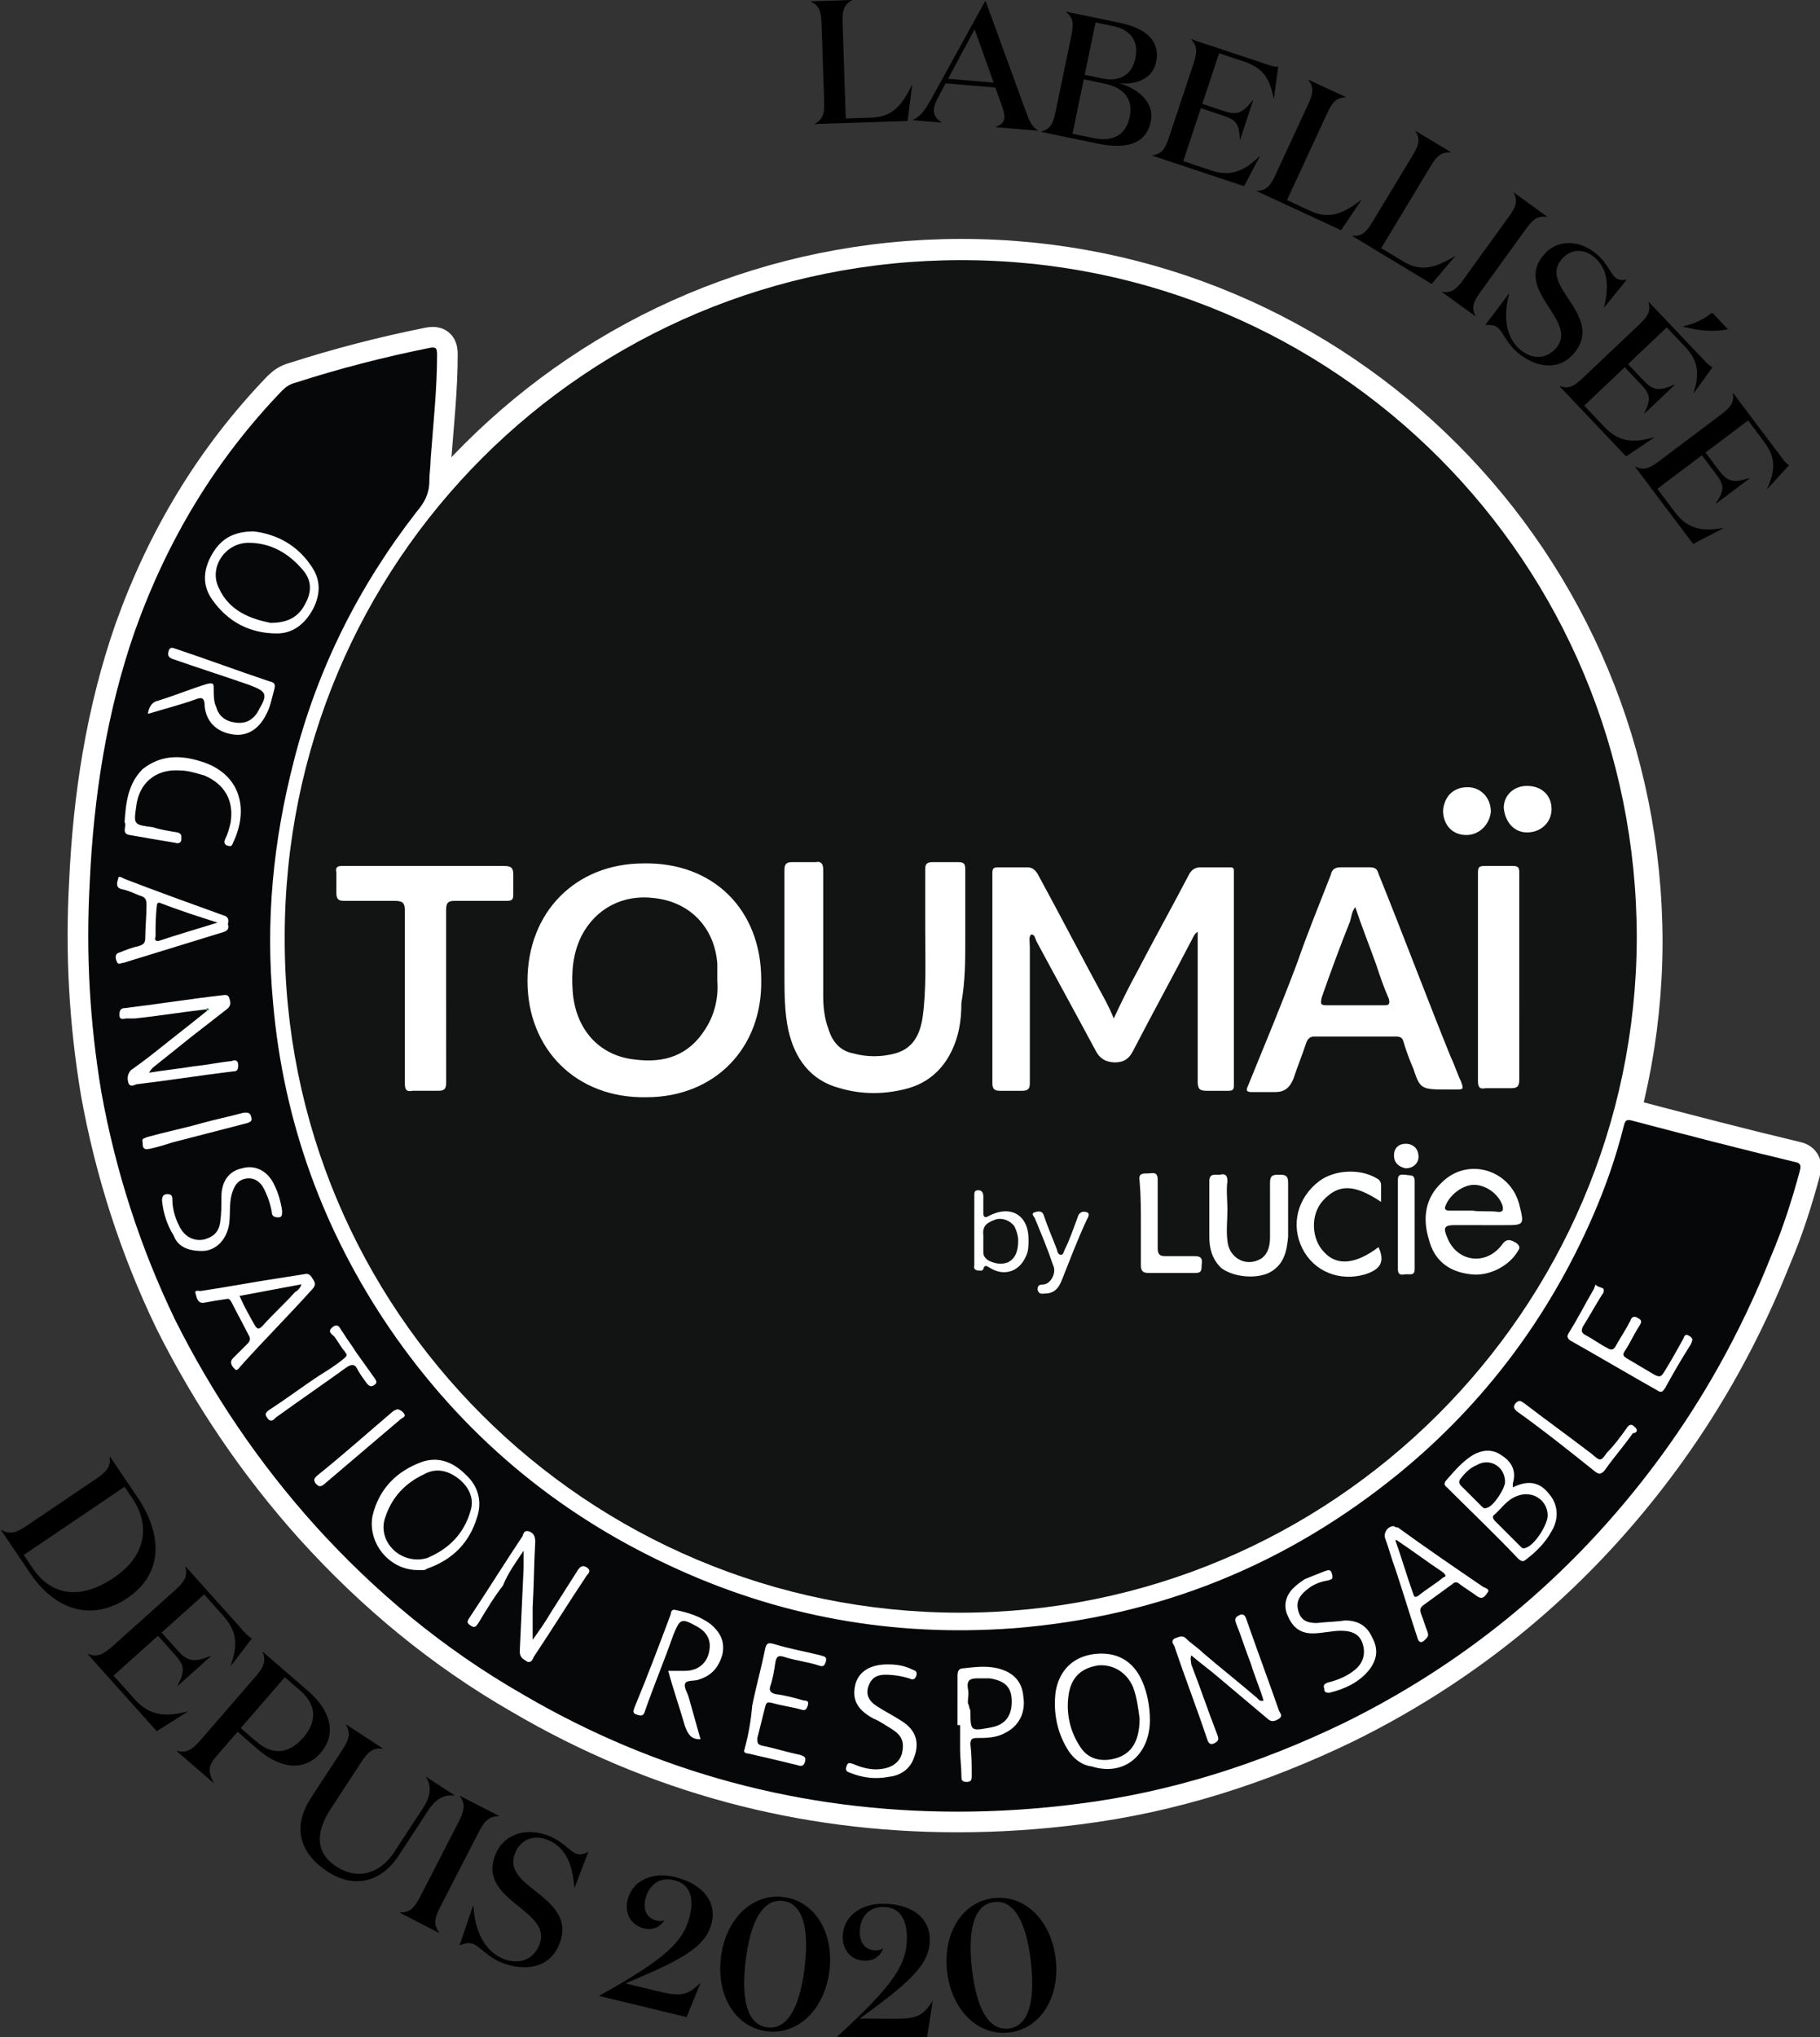
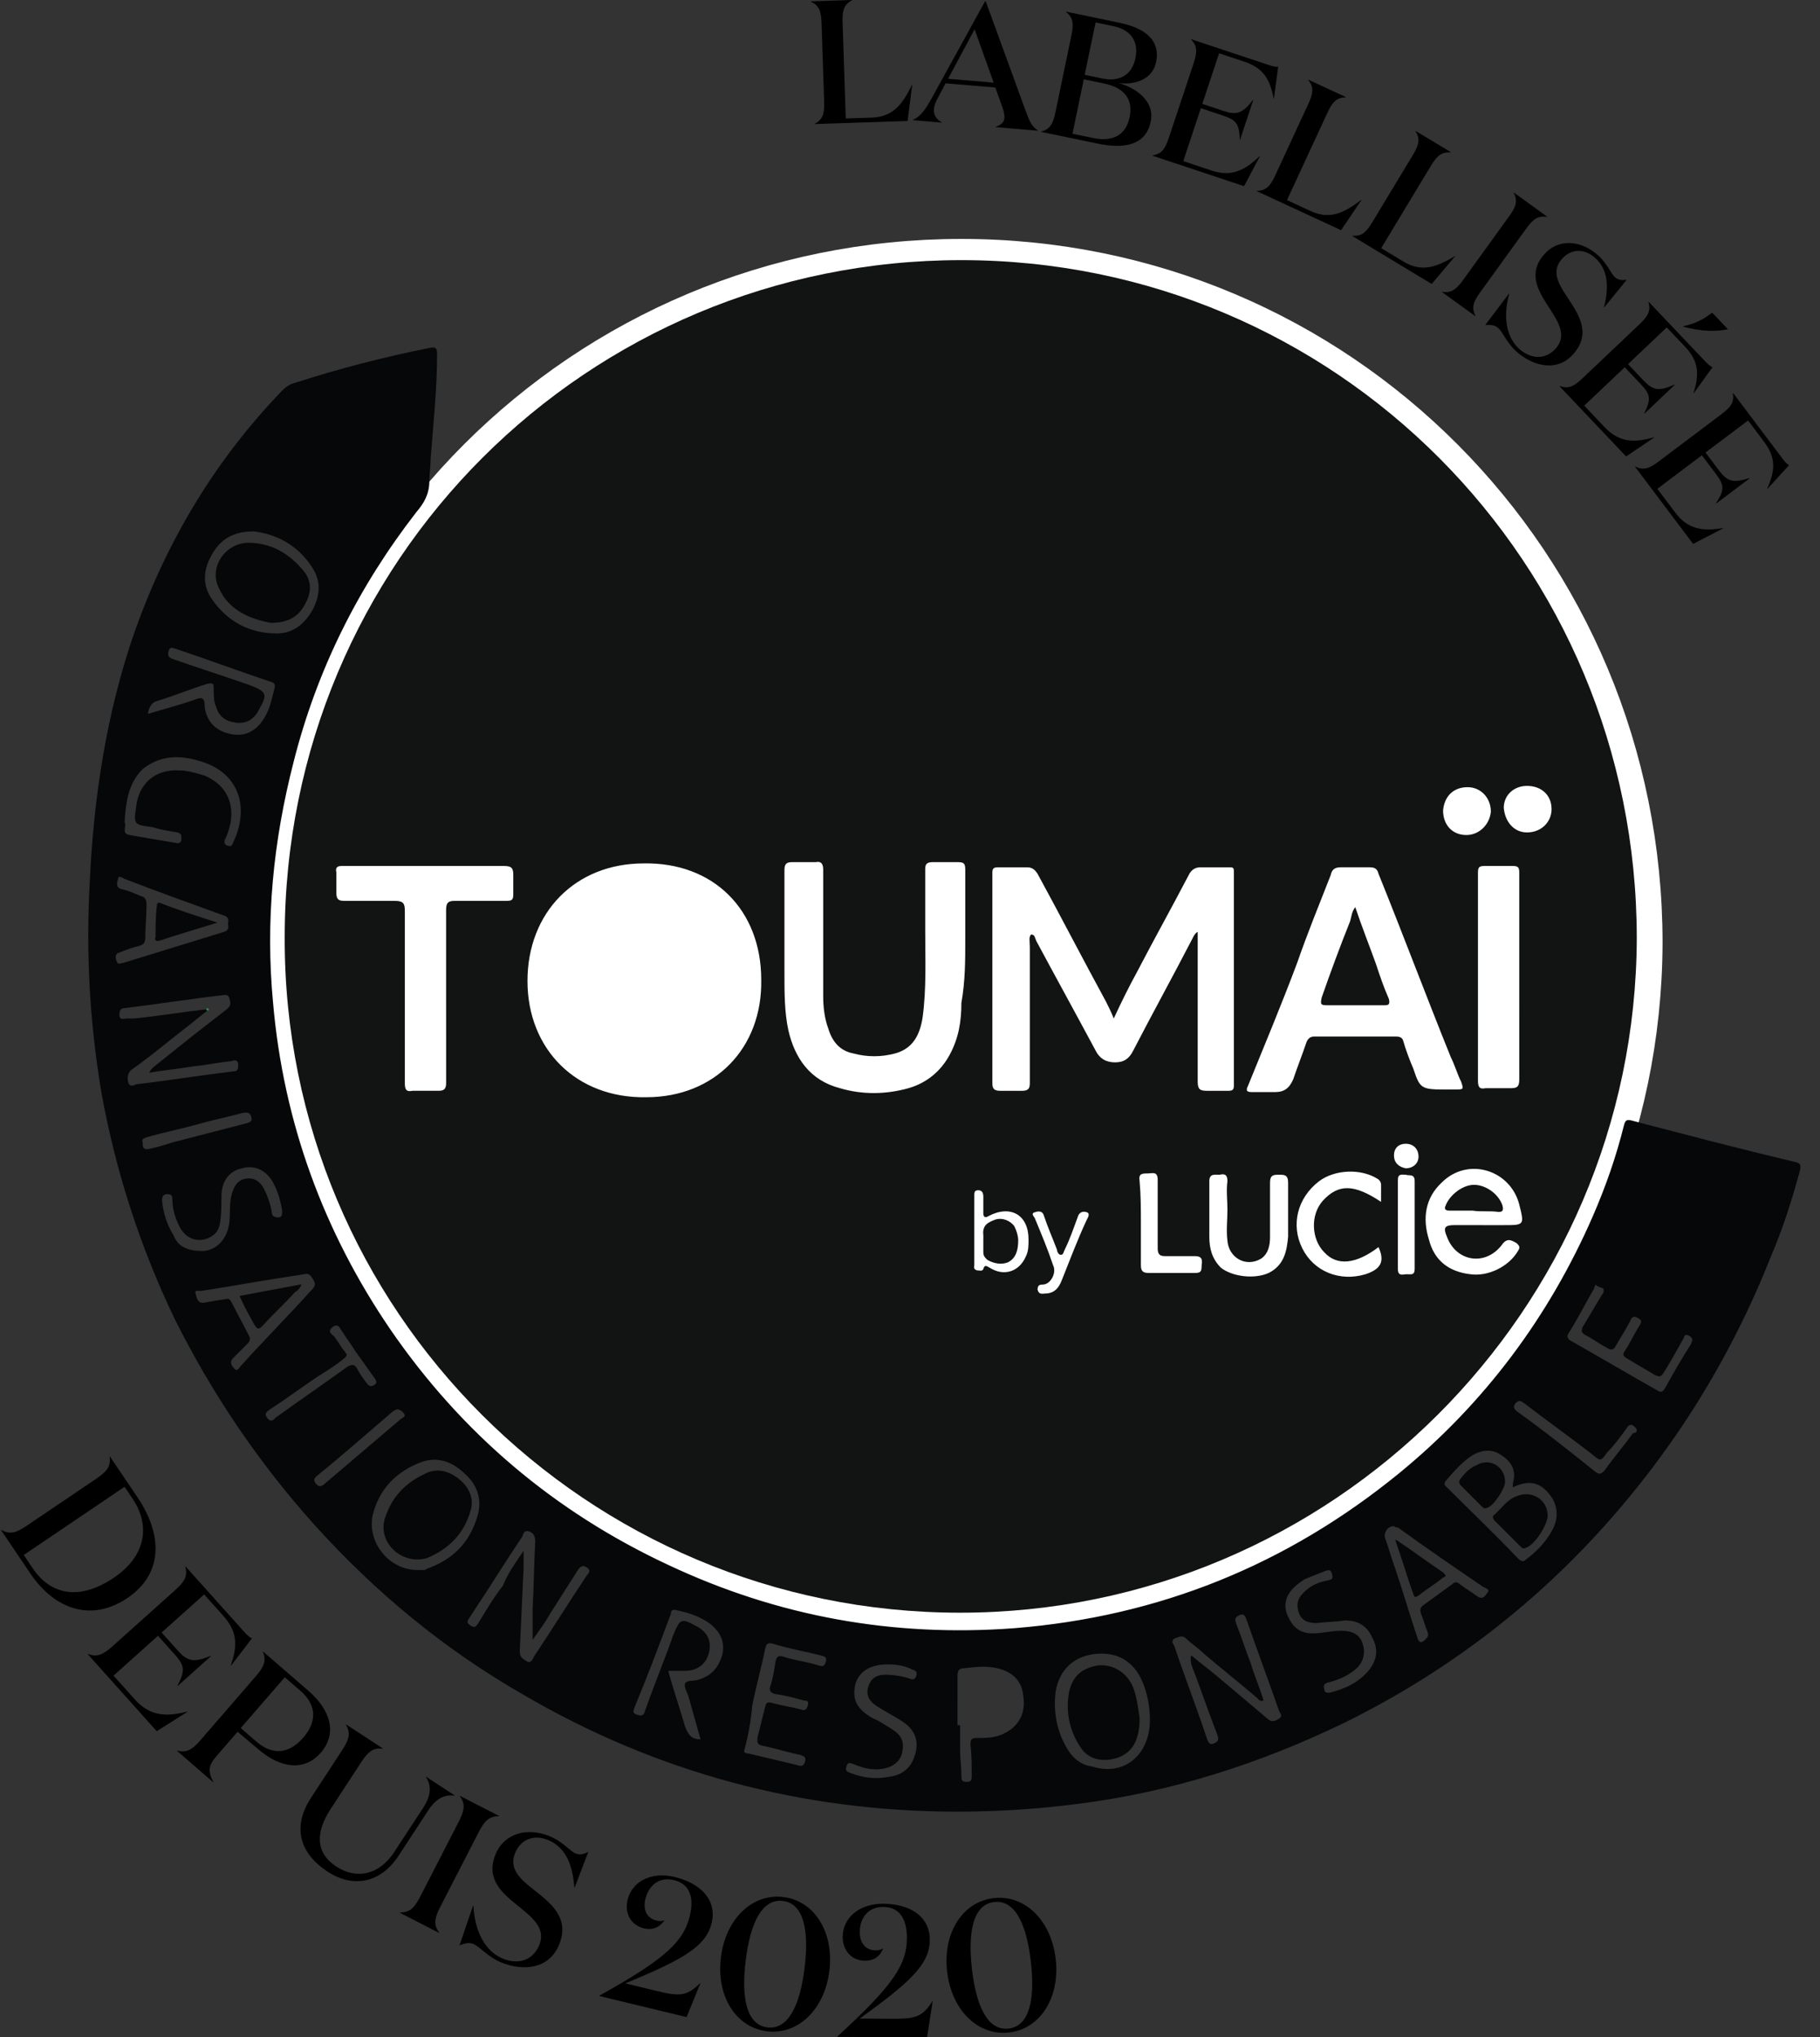
<svg xmlns="http://www.w3.org/2000/svg" version="1.1" id="Layer_1" x="0px" y="0px" width="176.484px" height="197.484px" viewBox="215.059 26.831 176.484 197.484" enable-background="new 215.059 26.831 176.484 197.484" xml:space="preserve">
  <rect x="215.059" y="26.831" width="176.484" height="197.484" fill="#333333" stroke="none" />
  <g>
    <g>
      <path d="M297.663,26.831v0.034c-0.785,0.417-0.937,1.017-0.898,2.139l0.307,9.311l2.498-0.083    c2.021-0.065,2.969-1.202,3.908-3.154l0.035-0.002l-0.447,3.484l-8.988,0.296v-0.033c0.785-0.418,0.936-1.018,0.898-2.139    l-0.251-7.612c-0.037-1.122-0.226-1.71-1.037-2.075l-0.002-0.033L297.663,26.831z" />
      <path d="M306.362,38.715l-2.764-0.233l0.003-0.035c0.69-0.299,1.192-0.99,1.778-2.05l5.199-9.44l0.067,0.006l3.839,10.527    c0.415,1.127,0.6,1.57,1.215,1.979l-0.004,0.034l-4.082-0.346l0.002-0.033c0.51-0.179,0.806-0.443,0.84-0.85    c0.023-0.289-0.051-0.619-0.188-1.022l-0.689-1.936l-4.828-0.409l-0.771,1.455c-0.181,0.325-0.331,0.688-0.363,1.078    c-0.045,0.507,0.258,0.977,0.748,1.24L306.362,38.715z M306.993,34.468l4.422,0.374l-1.851-5.173L306.993,34.468z" />
      <path d="M316.021,39.614l0.007-0.033c0.862-0.221,1.15-0.769,1.377-1.867l1.549-7.458c0.229-1.098,0.183-1.715-0.521-2.261    l0.007-0.033l5.16,1.072c2.43,0.504,4.016,1.649,3.562,3.83c-0.334,1.614-1.957,2.232-3.666,2.016    c1.699,0.44,3.562,1.747,3.151,3.729c-0.466,2.247-2.454,2.702-5.149,2.143L316.021,39.614z M321.055,40.208    c1.881,0.39,3.175-0.244,3.545-2.025c0.367-1.765-0.568-2.861-2.45-3.252l-1.997-0.414l-1.095,5.276L321.055,40.208z     M321.974,34.443c1.631,0.339,2.847-0.33,3.188-1.979c0.346-1.665-0.504-2.761-2.135-3.099l-1.73-0.36l-1.055,5.078    L321.974,34.443z" />
      <path d="M338.076,33.128c0.372,0.124,0.698,0.215,0.931,0.166l-0.418,3.086l-0.031-0.011c-0.352-1.854-0.976-2.939-2.847-3.562    l-2.437-0.81l-1.629,4.903l2.031,0.677c1.307,0.435,1.844,0.272,2.875-1.052l0.032,0.012l-1.276,3.839l-0.031-0.012    c-0.039-1.66-0.432-1.934-1.739-2.368l-2.032-0.677l-1.705,5.129l2.741,0.913c1.92,0.639,3.226-0.003,4.655-1.39l0.031,0.01    l-1.534,2.895l-8.888-2.956l0.01-0.032c0.882-0.118,1.23-0.63,1.584-1.695l2.404-7.226c0.354-1.065,0.379-1.684-0.254-2.306    l0.01-0.032L338.076,33.128z" />
      <path d="M345.552,36.235l-0.015,0.031c-0.889,0.019-1.293,0.487-1.764,1.506l-3.916,8.456l2.268,1.05    c1.836,0.851,3.195,0.262,4.912-1.062l0.033,0.016l-1.969,2.912l-8.162-3.779l0.014-0.031c0.891-0.02,1.295-0.488,1.767-1.507    l3.201-6.912c0.471-1.019,0.567-1.63,0.006-2.321l0.015-0.03L345.552,36.235z" />
      <path d="M355.743,41.581l-0.019,0.03c-0.885-0.078-1.337,0.343-1.918,1.303l-4.813,7.971l2.139,1.291    c1.73,1.046,3.146,0.609,4.996-0.517l0.029,0.019l-2.271,2.677l-7.695-4.646l0.018-0.029c0.887,0.078,1.339-0.344,1.918-1.304    l3.936-6.517c0.579-0.961,0.742-1.557,0.26-2.304l0.018-0.029L355.743,41.581z" />
      <path d="M358.136,57.445l-0.021,0.027l-3.223-2.329l0.02-0.028c0.877,0.152,1.363-0.231,2.021-1.141l4.461-6.171    c0.657-0.907,0.868-1.489,0.45-2.274l0.02-0.027l3.224,2.33l-0.021,0.027c-0.877-0.15-1.363,0.231-2.02,1.141l-4.461,6.17    C357.929,56.079,357.719,56.661,358.136,57.445" />
      <path d="M366.476,51.977c-0.968,1.14-0.329,2.33,0.508,3.576c1.089,1.66,2.431,3.491,0.692,5.538    c-1.53,1.801-3.813,1.312-5.471-0.098c-1.037-0.88-1.377-1.95-1.895-2.39c-0.35-0.297-0.759-0.288-1.229-0.262l2.297-3.045    l0.027,0.022c-0.634,2.294-0.255,4.289,1.041,5.389c1.113,0.947,2.52,1.025,3.521-0.153c1.077-1.27,0.135-2.628-0.802-4.07    c-0.98-1.525-1.933-3.159-0.414-4.946c1.343-1.581,3.498-1.466,5.156-0.058c1.023,0.869,1.334,1.869,1.773,2.243    c0.389,0.33,0.792,0.249,1.127,0.222l-2.182,2.674l-0.025-0.022c0.475-1.871,0.45-3.654-0.936-4.831    C368.747,50.985,367.445,50.838,366.476,51.977" />
      <path d="M380.384,61.831c0.27,0.284,0.515,0.519,0.742,0.585l-1.823,2.525l-0.024-0.023c0.566-1.802,0.527-3.055-0.83-4.486    l-1.768-1.864l-3.752,3.559l1.475,1.556c0.947,0.999,1.498,1.11,3.032,0.428l0.022,0.026l-2.937,2.784l-0.024-0.024    c0.75-1.483,0.533-1.912-0.414-2.911l-1.476-1.554l-3.925,3.72l1.99,2.099c1.393,1.47,2.847,1.52,4.762,0.97l0.023,0.024    l-2.719,1.827l-6.449-6.799l0.025-0.023c0.834,0.312,1.383,0.023,2.198-0.748l5.528-5.242c0.814-0.773,1.13-1.305,0.863-2.154    l0.025-0.023L380.384,61.831z M382.618,58.751c-1.281,0.254-2.651,0.192-4.312-0.247l-0.047-0.05    c1.172-0.223,2.015-0.692,2.825-1.32L382.618,58.751z" />
      <path d="M387.876,71.249c0.234,0.312,0.453,0.573,0.67,0.665l-2.097,2.301l-0.021-0.028c0.766-1.724,0.869-2.971-0.316-4.546    l-1.542-2.051l-4.128,3.105l1.287,1.712c0.828,1.1,1.361,1.272,2.962,0.77l0.021,0.027l-3.231,2.432l-0.021-0.028    c0.912-1.387,0.746-1.836-0.084-2.935l-1.285-1.71l-4.318,3.249l1.736,2.308c1.217,1.615,2.654,1.83,4.617,1.5l0.021,0.028    l-2.907,1.507l-5.629-7.48l0.026-0.021c0.793,0.403,1.371,0.18,2.266-0.493l6.082-4.578c0.896-0.674,1.27-1.168,1.102-2.041    l0.027-0.02L387.876,71.249z" />
      <path d="M215.194,175.132c0.826,0.475,1.457,0.27,2.451-0.404l6.758-4.568c0.996-0.672,1.423-1.182,1.289-2.123l0.031-0.021    l2.66,3.938c2.479,3.664,2.497,7.432-0.957,9.768c-3.648,2.465-7.183,0.945-9.406-2.344l-2.855-4.223L215.194,175.132z     M218.249,178.87c1.621,2.396,4.339,3.264,7.854,0.889c3.138-2.121,3.551-5.084,1.799-7.678l-0.766-1.131l-9.772,6.607    L218.249,178.87z" />
      <path d="M238.716,184.987c0.28,0.311,0.537,0.57,0.778,0.648l-2.028,2.646l-0.024-0.027c0.659-1.91,0.655-3.25-0.753-4.824    l-1.834-2.047l-4.122,3.693l1.53,1.707c0.983,1.1,1.57,1.234,3.231,0.553l0.024,0.025l-3.227,2.893l-0.027-0.027    c0.848-1.566,0.63-2.029-0.355-3.127l-1.529-1.709l-4.312,3.863l2.063,2.305c1.446,1.613,3,1.713,5.066,1.182l0.023,0.027    l-2.963,1.873l-6.693-7.471l0.027-0.025c0.883,0.357,1.478,0.068,2.373-0.732l6.074-5.443c0.896-0.801,1.25-1.361,0.989-2.277    l0.026-0.023L238.716,184.987z" />
-       <path d="M238.096,194.694l-2.026,2.34c-0.763,0.881-0.918,1.42-0.292,2.59l-0.023,0.027l-3.551-3.076l0.024-0.027    c0.921,0.244,1.476-0.117,2.262-1.027l5.339-6.164c0.786-0.908,1.066-1.508,0.694-2.385l0.022-0.027l4.391,3.801    c2.16,1.871,2.824,4.133,1.217,5.992c-1.609,1.857-3.943,1.52-6.089-0.338L238.096,194.694z M239.919,195.647    c1.679,1.455,3.278,1.082,4.543-0.377c1.263-1.459,1.402-3.094-0.275-4.549l-1.514-1.311l-4.268,4.926L239.919,195.647z" />
+       <path d="M238.096,194.694l-2.026,2.34c-0.763,0.881-0.918,1.42-0.292,2.59l-3.551-3.076l0.024-0.027    c0.921,0.244,1.476-0.117,2.262-1.027l5.339-6.164c0.786-0.908,1.066-1.508,0.694-2.385l0.022-0.027l4.391,3.801    c2.16,1.871,2.824,4.133,1.217,5.992c-1.609,1.857-3.943,1.52-6.089-0.338L238.096,194.694z M239.919,195.647    c1.679,1.455,3.278,1.082,4.543-0.377c1.263-1.459,1.402-3.094-0.275-4.549l-1.514-1.311l-4.268,4.926L239.919,195.647z" />
      <path d="M253.722,206.692c-1.804,2.758-4.5,3.127-6.878,1.572c-2.76-1.803-3.465-4.35-1.623-7.172l3.018-4.617    c0.657-1.006,0.854-1.639,0.366-2.457l0.019-0.031l3.553,2.32l-0.02,0.029c-0.947-0.115-1.432,0.328-2.088,1.334l-2.949,4.512    c-1.494,2.285-1.461,4.266,0.553,5.578c1.904,1.246,4.119,0.887,5.642-1.445l2.769-4.236c0.777-1.189,0.84-2.148,0.281-2.992    l0.02-0.029l2.759,1.801l-0.021,0.031c-0.976-0.139-1.805,0.299-2.551,1.441L253.722,206.692z" />
      <path d="M257.641,214.153l-0.018,0.033l-3.787-1.947l0.018-0.033c0.952,0.02,1.405-0.465,1.954-1.533l3.729-7.252    c0.549-1.068,0.68-1.719,0.109-2.482l0.018-0.031l3.787,1.947l-0.016,0.031c-0.953-0.018-1.406,0.465-1.955,1.535l-3.73,7.252    C257.202,212.741,257.073,213.389,257.641,214.153" />
      <path d="M265.007,206.46c-0.604,1.482,0.444,2.479,1.713,3.467c1.662,1.324,3.641,2.74,2.557,5.404    c-0.954,2.344-3.439,2.607-5.598,1.73c-1.349-0.549-2.053-1.523-2.728-1.799c-0.455-0.184-0.868-0.039-1.336,0.145l1.319-3.865    l0.033,0.014c0.123,2.547,1.177,4.447,2.861,5.133c1.451,0.592,2.906,0.201,3.53-1.334c0.673-1.65-0.741-2.717-2.177-3.873    c-1.508-1.221-3.023-2.564-2.076-4.891c0.837-2.057,3.068-2.662,5.227-1.783c1.332,0.541,1.98,1.455,2.553,1.688    c0.506,0.205,0.891-0.014,1.223-0.152l-1.325,3.451l-0.034-0.016c-0.144-2.061-0.764-3.867-2.568-4.602    C266.984,204.688,265.61,204.975,265.007,206.46" />
      <path d="M277.639,210.915c-0.252,1.043,0.151,1.854,1.055,2.072c0.354,0.086,0.525,0.07,0.75-0.008l0.035,0.01    c-0.463,0.676-1.15,0.959-2,0.754c-1.221-0.297-1.883-1.432-1.562-2.758c0.428-1.771,2.281-2.766,4.564-2.215    c2.496,0.605,4.13,2.217,3.586,4.467c-0.569,2.354-2.989,3.605-8.366,5.848l3.063,0.74c2.07,0.5,2.861,0.561,4.172-0.752    l0.035,0.008l-1.334,3.273l-8.463-2.045l0.008-0.037c6.537-3.627,8.177-5.293,8.768-7.734c0.391-1.611,0.123-3.062-1.542-3.465    C278.973,208.725,277.961,209.587,277.639,210.915" />
      <path d="M289.429,223.727c-3.019-0.369-4.922-3.408-4.465-7.15c0.457-3.74,3.036-6.232,6.055-5.863s4.922,3.408,4.465,7.148    C295.028,221.604,292.448,224.096,289.429,223.727 M290.973,211.093c-1.971-0.24-3.146,2.02-3.605,5.779s0.138,6.234,2.107,6.477    c1.971,0.24,3.145-2.02,3.605-5.779C293.54,213.809,292.944,211.333,290.973,211.093" />
      <path d="M298.432,214.102c-0.006,1.074,0.574,1.77,1.502,1.773c0.365,0.002,0.527-0.051,0.729-0.178h0.037    c-0.296,0.764-0.898,1.197-1.771,1.193c-1.258-0.008-2.162-0.959-2.156-2.324c0.01-1.82,1.582-3.215,3.932-3.201    c2.566,0.012,4.527,1.207,4.516,3.518c-0.013,2.422-2.08,4.195-6.795,7.611l3.15,0.018c2.129,0.012,2.914-0.113,3.887-1.691h0.037    l-0.546,3.494l-8.703-0.047v-0.035c5.524-5.033,6.736-7.029,6.75-9.543c0.009-1.656-0.586-3.008-2.297-3.018    C299.227,211.667,298.438,212.737,298.432,214.102" />
      <path d="M312.902,223.844c-3.023,0.342-5.579-2.172-6.003-5.92c-0.424-3.744,1.507-6.766,4.529-7.107s5.578,2.172,6.002,5.918    C317.852,220.481,315.925,223.503,312.902,223.844 M311.471,211.196c-1.973,0.223-2.59,2.693-2.166,6.459    c0.426,3.762,1.582,6.033,3.553,5.811c1.972-0.225,2.592-2.695,2.166-6.459S313.443,210.973,311.471,211.196" />
    </g>
-     <path fill="#FFFFFF" stroke="#FFFFFF" stroke-width="4" stroke-miterlimit="10" d="M307.908,202.438   c-15.026,0-29.177-3.758-42.2-11.395c-7.639-4.385-14.275-9.895-20.16-16.406c-5.386-6.01-9.895-12.646-13.525-19.908   c-3.381-7.014-5.76-14.402-7.138-22.041c-1.127-6.761-1.503-13.398-1.127-20.285c0.376-8.267,1.628-16.53,4.384-24.42   c3.129-8.766,7.765-16.529,14.274-23.292c0.376-0.374,0.753-0.625,1.254-0.751c4.255-1.377,8.641-2.505,13.022-3.381   c0.625-0.124,0.75,0,0.75,0.625c0,3.382-0.374,6.763-0.625,10.144c0,0.752-0.125,1.377-0.125,2.129   c0,1.252-0.502,2.129-1.252,3.005c-5.637,7.264-9.643,15.279-11.896,24.17c-2.005,7.764-2.756,15.525-2.005,23.414   c1.002,11.523,4.886,22.166,11.396,31.684c6.887,10.016,15.901,17.654,26.923,22.791c10.644,5.008,21.789,7.012,33.56,6.135   c14.026-1.127,26.422-6.135,37.318-15.025c8.265-6.764,14.524-15.154,18.782-24.92c1.253-2.881,2.256-5.76,3.006-8.766   c0.124-0.502,0.252-0.627,0.75-0.502c5.26,1.379,10.519,2.754,15.779,4.006c0.753,0.127,0.625,0.502,0.502,1.002   c-0.754,2.756-1.63,5.512-2.756,8.141c-3.882,9.768-9.265,18.533-16.404,26.424c-7.139,7.889-15.528,14.148-24.92,18.781   c-8.264,4.008-16.905,6.762-25.921,7.891C315.673,202.188,311.792,202.438,307.908,202.438" />
    <path fill="#FFFFFF" stroke="#FFFFFF" stroke-width="5" stroke-miterlimit="10" d="M308.158,183.598   c-36.188,0-65.617-29.301-65.491-65.492c0-36.438,29.303-65.615,65.617-65.615c36.315,0,65.492,29.303,65.492,65.742   C373.651,154.298,344.222,183.598,308.158,183.598" />
    <g id="Artboard" transform="translate(-1089, -115)">
      <g id="Toumai---Vert" transform="translate(1089, 115)">
        <g id="Group-35-Copy" transform="translate(0, 26)">
          <g id="Group-3" transform="translate(14.4, 0.42)">
            <g id="Clip-2">
					</g>
            <path id="Fill-1" fill="#121313" d="M335.833,112.405c0,0.752,0.503,1.125,1.129,1.252c0.751,0,1.25-0.5,1.25-1.127       c0-0.752-0.499-1.252-1.25-1.252C336.336,111.278,335.833,111.653,335.833,112.405 M301.9,125.803       c0.876,0,1.378-0.375,1.752-1.379c0.751-1.877,1.503-3.881,2.381-5.758c0.124-0.252,0.375-0.625,0-0.754       c-0.376-0.125-0.753,0-0.878,0.502c-0.375,1.004-0.752,2.129-1.252,3.131c-0.126,0.248-0.126,0.5-0.377,0.5       c-0.248,0-0.374-0.377-0.374-0.5c-0.376-1.004-0.877-2.129-1.252-3.256c-0.125-0.502-0.502-0.502-0.878-0.377       c-0.501,0.129,0,0.502,0,0.627c0.626,1.504,1.253,3.006,1.753,4.508c0.376,0.752-0.251,1.879-1.001,1.879       c-0.377,0-0.501,0.123-0.501,0.5C301.397,125.928,301.774,125.803,301.9,125.803 M336.21,119.041L336.21,119.041       c0,1.502,0,2.879,0,4.383c0,0.75,0.502,0.5,0.876,0.5c0.376,0,0.753,0.125,0.753-0.5c0-2.881,0-5.637,0-8.516       c0-0.752-0.501-0.502-0.877-0.627c-0.377,0-0.752-0.125-0.752,0.5C336.21,116.161,336.21,117.664,336.21,119.041 M348.733,81.1       c1.377,0,2.38-1.005,2.38-2.257c0-1.377-1.003-2.254-2.38-2.254c-1.253,0-2.255,0.877-2.255,2.13       C346.604,80.096,347.48,81.1,348.733,81.1 M295.136,119.666L295.136,119.666c0,1.127,0,2.254,0,3.383       c0,0.125-0.125,0.375,0.251,0.5c0.25,0,0.5,0.125,0.625-0.125c0.126-0.502,0.377-0.25,0.626-0.125       c1.379,0.875,2.882,0.375,3.508-1.127c0.25-0.502,0.25-1.004,0.25-1.629c0-2.379-1.754-3.381-3.882-2.254       c-0.376,0.25-0.502,0-0.502-0.248c0-0.504,0-1.129,0-1.631c0-0.375-0.125-0.627-0.5-0.627s-0.375,0.252-0.375,0.504       C295.136,117.412,295.136,118.539,295.136,119.666 M345.227,79.095c0-1.379-1.002-2.381-2.254-2.381       c-1.378,0-2.255,0.878-2.38,2.255c0,1.378,0.876,2.382,2.255,2.382C344.099,81.351,345.101,80.347,345.227,79.095        M311.29,119.041c0,1.379,0,2.756,0,4.008c0,0.625,0.252,0.75,0.753,0.75c1.503,0,3.005,0,4.508,0       c0.501,0,0.625-0.125,0.625-0.625c0-0.375,0.25-1.002-0.625-1.002c-1.002,0-2.004,0-2.88,0c-0.501,0-0.752-0.127-0.752-0.754       c0-2.252,0-4.383,0-6.635c0-0.877-0.501-0.627-1.003-0.627c-0.5,0-0.876,0-0.75,0.752       C311.29,116.287,311.29,117.664,311.29,119.041 M334.582,116.912c0-0.625,0-1.129,0-1.627c0-0.252-0.127-0.502-0.376-0.627       c-1.627-1.002-4.133-0.879-5.635,0.25c-2.128,1.627-2.754,4.258-1.628,6.51c1.127,2.256,3.632,3.256,6.136,2.506       c1.503-0.5,1.879-1.252,1.254-2.629c-2.129,1.627-4.008,1.879-5.26,0.502c-1.253-1.254-1.378-3.633-0.125-5.012       C330.449,115.161,331.952,115.161,334.582,116.912 M319.682,117.664L319.682,117.664c0-0.879-0.127-1.881,0-2.756       c0-0.625-0.252-0.752-0.753-0.625c-0.501,0-1.002-0.127-1.002,0.625c0,1.754,0,3.631,0,5.385c0,1.125,0.251,2.129,1.127,3.006       c1.128,0.875,3.256,1.125,4.634,0.5c1.501-0.752,1.753-2.131,1.878-3.506c0-1.754,0-3.508,0-5.26       c0-0.752-0.377-0.752-0.877-0.752c-0.503,0-0.877,0-0.877,0.752c0,1.752,0,3.506,0,5.26c0,0.752-0.125,1.627-0.876,2.129       c-1.503,0.877-3.131-0.127-3.255-1.752C319.555,119.666,319.682,118.666,319.682,117.664 M344.475,119.166       c0.625,0,1.251,0,2.003,0c2.004,0,2.004,0,1.502-2.004c-0.875-3.383-5.007-4.633-7.513-2.129       c-1.626,1.502-1.878,3.506-1.253,5.508c0.502,2.006,1.88,3.131,4.009,3.383c1.753,0.25,3.758-0.754,4.634-2.256       c0.248-0.373,0.123-0.5-0.127-0.752c-0.625-0.375-1-0.498-1.503,0.25c-1.625,2.004-4.383,1.506-5.259-0.873       c-0.375-0.877-0.249-1.129,0.752-1.129C342.471,119.166,343.473,119.166,344.475,119.166 M347.98,95.122L347.98,95.122       c0-3.382,0-6.762,0-10.142c0-0.501-0.123-0.627-0.625-0.627c-0.878,0-1.878,0-2.754,0c-0.502,0-0.626,0.126-0.626,0.627       c0,1.752,0,3.506,0,5.259c0,5.009,0,9.894,0,14.901c0,0.625,0.124,0.877,0.75,0.75c0.877,0,1.628,0,2.507,0       c0.625,0,0.749-0.248,0.749-0.877C347.98,101.885,347.98,98.504,347.98,95.122 M243.918,97.002c0-2.756,0-5.635,0-8.39       c0-0.753,0.251-0.879,0.879-0.879c1.628,0,3.381,0,5.01,0c0.498,0,0.625-0.125,0.625-0.624c0-0.626,0-1.253,0-1.878       c0-0.627-0.126-0.878-0.876-0.878c-4.508,0-8.892,0-13.399,0c-0.753,0-1.503,0-2.379,0c-0.375,0-0.626,0.126-0.502,0.627       c0,0.625,0,1.378,0,2.004c0,0.624,0.251,0.749,0.752,0.749c1.628,0,3.258,0,4.884,0c0.877,0,1.004,0.251,1.004,1.004       c0,5.509,0,11.146,0,16.653c0,0.627,0.125,0.877,0.75,0.752c0.876,0,1.754,0,2.505,0c0.501,0,0.75-0.123,0.75-0.752       C243.918,102.637,243.918,99.883,243.918,97.002 M294.261,91.493L294.261,91.493c0-2.254,0-4.508,0-6.763       c0-0.626-0.126-0.751-0.753-0.751c-0.751,0-1.503,0-2.38,0c-0.502,0-0.751,0.125-0.751,0.626c0,2.003,0,4.008,0,6.011       c0,2.755,0.125,5.635-0.25,8.39c-0.25,1.626-0.876,3.005-2.629,3.507c-1.379,0.375-2.756,0.375-4.133,0       c-1.253-0.25-2.003-1.129-2.379-2.379c-0.377-1.002-0.502-2.131-0.502-3.131c0-4.133,0-8.14,0-12.272       c0-0.499-0.125-0.878-0.752-0.751c-0.75,0-1.502,0-2.253,0c-0.5,0-0.753,0.125-0.753,0.751c0,3.381,0,6.638,0,10.019       c0,1.879,0,3.756,0.376,5.508c0.627,2.756,2.131,4.887,5.01,5.635c2.129,0.627,4.384,0.627,6.637,0       c1.751-0.5,3.131-1.627,4.008-3.254c0.876-1.629,1.127-3.256,1.127-5.01C294.261,95.499,294.261,93.495,294.261,91.493        M340.718,106.018c0.376,0,0.751,0,1.002,0c0.877,0,0.877,0,0.625-0.752c-0.373-0.75-0.625-1.627-1.002-2.379       c-2.379-5.886-4.631-11.896-7.011-17.781c-0.126-0.501-0.375-0.626-0.878-0.626c-0.875,0-1.878,0-2.756,0       c-0.498,0-0.876,0.125-1,0.752c-1.127,2.879-2.255,5.634-3.255,8.515c-1.503,4.008-3.131,7.889-4.759,11.896       c-0.249,0.5-0.125,0.625,0.376,0.625c0.751,0,1.502,0,2.254,0c0.874,0,1.377-0.375,1.753-1.252       c0.376-1.127,0.875-2.379,1.253-3.506c0.123-0.377,0.374-0.627,0.75-0.627c2.628,0,5.259,0,7.889,0       c0.251,0,0.626,0,0.754,0.375c0.249,0.879,0.625,1.881,1,2.756C338.338,105.891,338.464,106.018,340.718,106.018        M274.475,95.374c0-6.762-4.634-11.396-11.396-11.271c-6.637,0-11.271,4.759-11.271,11.396c0,6.638,4.76,11.396,11.521,11.269       C269.965,106.768,274.599,102.01,274.475,95.374 M300.647,90.992c0.375,0,0.375,0.376,0.5,0.627       c1.88,3.504,3.882,7.137,5.761,10.642c0.375,0.752,1.002,1.127,1.877,1.127c0.877,0,1.377-0.375,1.754-1.127       c1.879-3.632,3.883-7.263,5.76-10.893c0.125-0.251,0.251-0.502,0.5-0.628v2.381c0,4.007,0,8.138,0,12.146       c0,0.752,0.252,0.877,0.879,0.877c0.75,0,1.502,0,2.128,0c0.376,0,0.501-0.125,0.501-0.5c0-6.887,0-13.774,0-20.662       c0-0.376,0-0.501-0.375-0.501c-1.003,0-1.879,0-2.88,0c-0.502,0-0.878,0.25-1.127,0.755c-1.631,3.126-3.382,6.258-5.01,9.39       c-0.754,1.376-1.502,2.88-2.256,4.508c-0.249-0.626-0.498-1.128-0.75-1.627c-2.254-4.134-4.384-8.266-6.638-12.398       c-0.25-0.376-0.5-0.626-1.002-0.626c-1.002,0-2.004,0-2.879,0c-0.376,0-0.501,0.125-0.501,0.501c0,0.876,0,1.752,0,2.505       c0,6.01,0,11.896,0,17.906c0,0.5,0.125,0.75,0.751,0.75c0.751,0,1.377,0,2.13,0c0.626,0,0.75-0.25,0.75-0.75       c0-4.383,0-8.765,0-13.147C300.521,91.619,300.396,91.242,300.647,90.992 M293.758,156.733       c-36.188,0-65.617-29.303-65.491-65.491c0-36.439,29.303-65.616,65.617-65.616c36.315,0,65.492,29.302,65.492,65.742       C359.251,127.43,329.822,156.733,293.758,156.733" />
          </g>
          <g id="Group-6" transform="translate(0, 7.62)">
            <g id="Clip-5">
					</g>
            <path id="Fill-4" fill="#060708" d="M229.518,104.578c0.625-0.125,1.502-0.377,2.255-0.627       c2.379-0.625,4.884-1.252,7.263-1.877c0.377-0.125,0.5-0.25,0.377-0.625c-0.126-0.502-0.503-0.377-0.753-0.377       c-1.378,0.377-2.631,0.625-4.006,1.002c-1.755,0.502-3.634,0.877-5.387,1.377c-0.25,0.127-0.501,0.127-0.375,0.5       C228.891,104.328,228.891,104.703,229.518,104.578 M254.314,130.373c-0.127-0.25-0.251-0.375-0.503-0.498       c-0.249-0.127-0.375,0-0.626,0.123c-2.505,2.129-4.884,4.258-7.388,6.262c-0.25,0.25-0.377,0.377-0.126,0.752       c0.251,0.25,0.376,0.375,0.753,0.125c2.504-2.129,5.008-4.258,7.513-6.387C254.187,130.625,254.314,130.5,254.314,130.373        M373.776,131.878c0-0.252-0.252-0.379-0.374-0.502c-0.252-0.125-0.377,0-0.502,0.123c-0.626,0.877-1.252,1.754-2.005,2.508       c-0.625,0.877-0.625,0.877-1.5,0.123c-2.13-1.629-4.385-3.256-6.514-4.885c-0.374-0.25-0.501-0.373-0.877,0       c-0.249,0.379-0.125,0.502,0.125,0.752c2.63,1.881,5.136,3.881,7.64,5.885c0.376,0.252,0.501,0.252,0.877-0.123       c0.876-1.254,1.878-2.381,2.756-3.633C373.651,132.127,373.776,132.002,373.776,131.878 M248.677,124.488       c0,0.252-0.249,0.377-0.375,0.502c-0.627,0.502-1.377,1-2.004,1.377c-1.752,1.127-3.382,2.381-5.133,3.508       c-0.502,0.373-0.377,0.498-0.125,0.875c0.376,0.375,0.625,0,0.75-0.125c2.256-1.629,4.635-3.256,6.887-4.885       c0.377-0.248,0.752-0.375,1.003,0.127c0.251,0.5,0.627,1.002,1.001,1.502c0.251,0.25,0.376,0.25,0.627,0.125       c0.377-0.252,0.25-0.375,0.125-0.625c-0.626-0.879-1.253-1.754-1.878-2.631c-0.376-0.627-0.878-1.252-1.253-1.879       c-0.251-0.248-0.375-1.002-1.002-0.5c-0.625,0.5,0.125,0.752,0.25,1.002c0.252,0.377,0.501,0.752,0.752,1.129       C248.552,124.238,248.552,124.363,248.677,124.488 M301.146,154.543c-1.626,0-2.755,0.627-3.13,1.877       c-0.376,1.504,0.126,2.506,1.754,3.383c0.625,0.25,1.126,0.627,1.753,1c1,0.627,1.25,1.252,1,2.381       c-0.249,0.875-1,1.377-2.004,1.502c-1,0.125-1.877-0.125-2.754-0.5c-0.376-0.127-0.503-0.127-0.625,0.25       c-0.127,0.375,0,0.5,0.374,0.625c1.252,0.502,2.505,0.627,3.758,0.377c1.126-0.125,2.004-0.752,2.379-1.754       c0.626-1.504,0.252-2.754-1.128-3.631c-0.752-0.5-1.753-1.002-2.504-1.502c-0.752-0.502-1.002-1.127-0.752-1.879       c0.252-0.752,0.752-1.127,1.629-1.127c0.751,0,1.627,0.127,2.379,0.375c0.25,0.125,0.499,0.125,0.627-0.248       c0.122-0.379,0-0.502-0.377-0.629C302.773,154.668,302.023,154.543,301.146,154.543 M234.654,114.47       c1.252,0,2.378-1,2.628-2.629c0.126-1,0-2.006,0.25-2.881s0.627-1.377,1.377-1.502c0.753-0.125,1.379,0.25,1.754,1       c0.377,0.754,0.626,1.504,0.754,2.254c0,0.377,0.248,0.502,0.625,0.502c0.374,0,0.374-0.25,0.374-0.627       c-0.124-0.875-0.374-1.75-0.751-2.502c-0.625-1.379-1.879-2.004-3.13-1.627c-1.253,0.248-2.005,1.25-2.005,2.754       c0,0.877,0,1.629-0.125,2.506c-0.127,0.875-0.625,1.377-1.502,1.625c-1.002,0.25-2.004-0.248-2.506-1.377       c-0.375-0.752-0.625-1.627-0.625-2.504c0-0.373-0.126-0.502-0.502-0.502c-0.375,0-0.499,0.252-0.499,0.625       c0.124,1.256,0.499,2.381,1.125,3.383C232.273,113.97,233.15,114.47,234.654,114.47 M342.719,150.535       c-0.876,0-1.502-0.25-1.752-1.127c-0.251-0.877,0-1.502,1.003-2.254c0.5-0.377,1.126-0.627,1.877-0.75       c0.375-0.127,0.502-0.127,0.375-0.627c-0.124-0.502-0.375-0.377-0.75-0.252c-0.627,0.252-1.253,0.502-1.879,0.752       c-0.376,0.25-0.75,0.5-1.126,0.877c-0.752,0.752-1.003,1.754-0.502,2.756c0.502,1.127,1.252,1.629,2.381,1.629       c0.876,0,1.876-0.254,2.752-0.254c1.128,0,1.881,0.377,2.13,1.379c0.251,0.875,0,1.754-0.751,2.379       c-0.751,0.629-1.628,1.002-2.63,1.254c-0.374,0.123-0.499,0.25-0.374,0.625c0,0.375,0.248,0.375,0.5,0.375       c1.502-0.375,2.878-1,3.881-2.254c0.752-1.002,0.878-2.004,0.252-3.131c-0.502-1.125-1.378-1.627-2.631-1.627       C344.723,150.41,343.847,150.41,342.719,150.535 M307.908,160.429h0.25c0,0.748,0,1.625,0,2.379       c0,0.875,0.126,1.627,0.126,2.504c0,0.375,0,0.625,0.501,0.625c0.5,0,0.5-0.25,0.5-0.625c0-1.004,0-2.004-0.124-3.006       c0-0.502,0.124-0.627,0.626-0.627c0.876,0,1.876,0,2.755-0.502c1.252-0.625,2.004-1.875,1.751-3.504       c-0.123-1.504-1-2.381-2.502-2.754c-1.128-0.252-2.13-0.127-3.257,0c-0.501,0-0.626,0.25-0.626,0.752       C307.908,157.296,307.908,158.798,307.908,160.429 M287.247,162.808c-0.126,0.25,0.125,0.375,0.374,0.375       c1.63,0.375,3.257,0.752,4.759,1.125c0.377,0.127,0.628,0.127,0.752-0.373c0.127-0.502-0.25-0.502-0.501-0.627       c-1.251-0.25-2.379-0.627-3.63-0.877c-0.502-0.125-0.502-0.252-0.502-0.752c0.25-1,0.502-2.004,0.753-3.004       c0.124-0.502,0.25-0.502,0.751-0.377c0.876,0.252,1.879,0.377,2.754,0.627c0.376,0.125,0.502,0,0.627-0.375       c0.124-0.377,0-0.502-0.376-0.502c-0.876-0.25-1.752-0.5-2.755-0.625c-0.501-0.127-0.626-0.377-0.501-0.752       c0.251-0.752,0.376-1.502,0.501-2.381c0.125-0.5,0.25-0.625,0.753-0.5c1.126,0.375,2.379,0.5,3.506,0.877       c0.374,0.125,0.5,0,0.626-0.375c0.124-0.502-0.126-0.502-0.501-0.625c-1.504-0.377-3.005-0.627-4.633-1.127       c-0.501-0.127-0.627,0-0.751,0.5c-0.376,1.879-0.878,3.633-1.254,5.512C287.873,160.052,287.621,161.429,287.247,162.808        M369.769,117.726c0,0.125-0.125,0.252-0.125,0.377c-0.878,1.5-1.629,3.004-2.505,4.381c-0.126,0.25-0.126,0.375,0.126,0.627       c2.88,1.627,5.634,3.256,8.516,4.883c0.374,0.25,0.499,0.125,0.751-0.25c0.751-1.377,1.628-2.883,2.504-4.258       c0.126-0.375,0.25-0.5-0.125-0.752c-0.376-0.25-0.501-0.125-0.625,0.25c-0.628,1.129-1.253,2.256-1.88,3.254       c-0.25,0.379-0.374,0.504-0.876,0.252c-0.877-0.502-1.877-1.125-2.753-1.629c-0.377-0.246-0.377-0.373-0.127-0.748       c0.501-0.752,0.875-1.629,1.377-2.379c0.126-0.252,0.376-0.502-0.125-0.754c-0.377-0.248-0.626-0.125-0.751,0.252       c-0.374,0.752-0.877,1.502-1.377,2.379c-0.251,0.502-0.501,0.502-0.878,0.25c-0.75-0.375-1.377-0.877-2.129-1.252       c-0.376-0.25-0.376-0.375-0.25-0.754c0.626-1,1.253-2.127,1.878-3.129c0.125-0.125,0.251-0.377,0.125-0.625       C370.27,117.978,370.018,117.978,369.769,117.726 M227.139,72.896c0.251,0.376-0.376,1.129,0.502,1.255       c1.376,0.248,2.879,0.5,4.381,0.749c0.375,0.125,0.626,0,0.626-0.375c0-0.374,0-0.5-0.375-0.625       c-0.753-0.126-1.627-0.252-2.38-0.502c-1.878-0.25-1.878-0.25-1.627-2.003c0.25-2.255,1.877-3.634,4.131-3.508       c0.878,0,1.628,0.251,2.506,0.502c2.002,0.876,2.879,2.504,2.504,4.632c-0.125,0.502-0.251,1.004-0.502,1.503       c-0.123,0.251-0.123,0.501,0.127,0.627c0.375,0.126,0.5,0.126,0.625-0.25c1.629-3.382,0.627-6.763-3.13-7.89       c-2.003-0.627-3.881-0.627-5.635,0.75C227.514,69.14,227.264,70.893,227.139,72.896 M237.156,119.105       c0.126,0,0.251,0.123,0.376,0.373c0.5,1.002,1.127,2.131,1.628,3.131c0.25,0.375,0.125,0.627-0.126,0.877       c-0.499,0.5-0.876,0.877-1.377,1.375c-0.375,0.379-0.125,0.754,0.125,1.006c0.25,0.371,0.502-0.127,0.627-0.252       c2.254-2.504,4.633-4.883,6.886-7.389c0.375-0.375,0.375-0.625,0.125-1.002c-0.248-0.375-0.374-0.625-0.876-0.5       c-0.752,0.125-1.628,0.25-2.38,0.375c-2.504,0.375-5.134,0.879-7.639,1.25c-0.25,0-0.626-0.123-0.501,0.252       c0.126,0.502,0.251,1.002,0.877,0.877C235.53,119.357,236.28,119.228,237.156,119.105 M237.156,82.791       c0.126-0.504,0-0.754-0.501-0.877c-3.128-1.129-6.261-2.257-9.516-3.509c-0.251-0.123-0.626-0.373-0.626,0       c-0.126,0.377-0.25,0.879,0.375,1.001c0.626,0.127,1.128,0.378,1.753,0.63c0.502,0.122,0.626,0.372,0.626,0.875       c0,1.126-0.124,2.253-0.124,3.257c0,0.499-0.251,0.624-0.626,0.748c-0.627,0.127-1.253,0.377-1.878,0.627       c-0.501,0.126-0.376,0.627-0.25,0.878c0.125,0.375,0.375,0.125,0.626,0.125c3.256-1.003,6.513-2.005,9.768-3.006       C237.156,83.416,237.282,83.164,237.156,82.791 M350.233,141.142c-0.624,0-1.002,0.625-0.875,1.129       c0.376,1,0.625,2.004,1.001,3.004c0.754,2.254,1.379,4.383,2.13,6.637c0.123,0.502,0.375,0.627,0.752,0.25       c0.249-0.25,0.375-0.375,0.249-0.752c-0.249-0.625-0.375-1.127-0.625-1.752c-0.127-0.375-0.127-0.625,0.25-0.877       c0.876-0.627,1.878-1.377,2.754-2.004c0.251-0.25,0.503-0.25,0.753,0c0.499,0.375,1.127,0.752,1.626,1.127       c0.503,0.377,0.754,0.127,1.002-0.252c0.378-0.373-0.125-0.5-0.374-0.623c-2.755-1.879-5.51-3.758-8.266-5.76       C350.485,141.269,350.359,141.269,350.233,141.142 M282.989,161.804c-0.375-1.375-0.752-2.629-1.128-4.006       c-0.125-0.502-0.499-1.002-0.376-1.379c0.126-0.375,0.878-0.25,1.254-0.375c1.252-0.373,2.003-1.125,2.38-2.506       c0.249-1.25-0.251-2.127-1.128-2.879c-1.002-0.75-2.13-1.127-3.382-1.377c-0.374-0.127-0.499,0.125-0.499,0.375       c-1.127,3.006-2.256,6.014-3.507,9.018c-0.127,0.375-0.251,0.625,0.25,0.75c0.375,0.127,0.626,0.127,0.752-0.375       c0.876-2.504,1.877-4.885,2.755-7.389c0.626-1.502,0.75-1.629,2.129-0.875c1,0.498,1.502,1.25,1.377,2.252       c-0.125,1.252-1.002,2.131-2.381,2.131c-0.498,0-1.001,0-1.627,0c0.502,1.877,1.129,3.629,1.627,5.383       C281.861,161.556,282.237,161.804,282.989,161.804 M229.393,62.378c0.124,0,0.124,0,0.124,0c1.63-0.5,3.131-0.875,4.508-1.376       c0.627-0.251,0.878-0.125,0.878,0.624c0.124,1.504,1.126,2.506,2.629,2.756c1.377,0.251,2.505-0.376,3.256-1.754       c0.501-0.876,0.628-1.751,0.877-2.63c0.125-0.5,0-0.624-0.5-0.75c-3.005-1.002-6.012-2.128-9.017-3.13       c-0.375-0.125-0.626-0.251-0.752,0.25c-0.125,0.499,0.126,0.626,0.5,0.752c2.506,0.876,4.886,1.627,7.39,2.503       c1.627,0.626,1.754,0.878,0.876,2.38c0,0.125-0.124,0.125-0.124,0.251c-0.502,0.75-1.129,1.127-2.129,1.002       c-1.004-0.126-1.629-0.627-1.88-1.504c-0.248-0.499-0.248-1.126-0.248-1.753c0-0.499,0-0.625-0.628-0.499       c-1.625,0.499-3.129,1.126-4.758,1.628C229.769,61.25,229.518,61.752,229.393,62.378 M326.566,159.927       c0-1.252-0.251-2.631-0.751-3.758c-0.877-2.004-2.505-2.881-4.634-2.631c-2.004,0.252-3.382,1.504-3.756,3.633       c-0.251,2.004,0.125,4.006,1.252,5.76c0.5,0.752,1.251,1.377,2.253,1.504C324.062,165.437,326.566,163.308,326.566,159.927        M255.565,145.4c0.125,0,0.25,0,0.501,0c0.124,0,0.25,0,0.376-0.125c2.504-0.875,4.131-2.504,4.883-5.008       c0.501-1.504,0.125-3.006-1.126-4.133c-1.127-1.127-2.506-1.754-4.133-1.25c-2.506,0.875-4.259,2.629-4.884,5.256       C250.68,142.771,252.809,145.4,255.565,145.4 M239.662,44.722c-2.005,0-3.257,0.752-4.132,2.378       c-0.752,1.379-0.877,2.881,0.123,4.257c1.503,2.13,3.633,3.256,6.262,3.256c1.629,0,2.756-1.001,3.506-2.379       c0.754-1.501,0.754-2.88-0.249-4.257C243.796,45.974,241.79,44.972,239.662,44.722 M361.756,137.386c0-0.125,0-0.25,0-0.375       c0.374-1.252-0.124-2.127-1.129-2.756c-0.876-0.625-1.876-0.5-2.754,0c-1.002,0.629-1.753,1.504-2.629,2.506       c-0.251,0.375,0,0.5,0.124,0.625c2.255,2.254,4.634,4.508,6.889,6.889c0.251,0.248,0.5,0.373,0.75,0.123       c1.002-0.752,1.879-1.627,2.506-2.754c0.752-1.254,0.626-2.629-0.25-3.633C364.384,136.884,363.257,136.636,361.756,137.386        M330.575,153.666c0.877,0.752,1.754,1.377,2.63,2.129c1.626,1.377,3.13,2.629,4.759,4.008c0.374,0.375,0.751,0.25,1.126,0       c0.376-0.25,0.126-0.502,0-0.752c-1.002-2.881-2.129-5.887-3.13-8.766c-0.124-0.375-0.25-0.752-0.752-0.5       c-0.5,0.248-0.377,0.5-0.251,0.875c0.503,1.252,0.879,2.504,1.378,3.758c0.376,1.254,0.877,2.379,1.254,3.631       c-0.377,0.125-0.501-0.125-0.627-0.25c-1.754-1.502-3.506-2.879-5.26-4.383c-0.501-0.5-1.126-0.875-1.627-1.379       c-0.377-0.373-0.752-0.121-1.128,0c-0.375,0.252-0.124,0.504,0,0.754c1.003,3.006,2.13,5.885,3.132,8.891       c0.122,0.375,0.25,0.752,0.75,0.5c0.502-0.252,0.376-0.5,0.252-0.877c-0.88-2.254-1.628-4.508-2.505-6.762       C330.575,154.291,330.448,154.041,330.575,153.666 M265.834,143.521c0,0.625,0,1.129,0,1.629       c-0.126,2.756-0.251,5.385-0.375,8.139c0,0.627,0.375,0.752,0.75,1.002c0.376,0.127,0.501-0.25,0.626-0.5       c1.753-2.631,3.382-5.26,5.135-7.891c0.252-0.248,0.375-0.5,0-0.75c-0.376-0.248-0.626-0.125-0.876,0.25       c-0.878,1.377-1.753,2.754-2.63,4.133c-0.501,0.877-1.127,1.752-1.754,2.629c0-1.127,0-2.131,0-3.129       c0.125-2.129,0.125-4.258,0.251-6.389c0-0.625-0.251-0.877-0.625-1c-0.502-0.125-0.502,0.25-0.628,0.5       c-1.752,2.629-3.381,5.26-5.133,7.887c-0.251,0.377-0.251,0.504,0.125,0.754s0.5,0.123,0.751-0.25       c0.752-1.252,1.503-2.504,2.379-3.631C264.331,145.652,265.082,144.65,265.834,143.521 M235.027,91.052l0.126,0.128       c-1.252,1.001-2.504,2.003-3.631,2.878c-1.253,1.004-2.505,2.004-3.758,2.881c-0.374,0.377-0.374,0.877-0.25,1.252       c0.127,0.375,0.501,0.252,0.753,0.125c3.129-0.373,6.26-0.875,9.39-1.252c0.377,0,0.502-0.125,0.502-0.625       s-0.377-0.5-0.627-0.377c-1.252,0.125-2.379,0.377-3.631,0.5c-1.502,0.252-2.881,0.377-4.383,0.627       c0.126-0.25,0.251-0.375,0.376-0.5c1.254-1.002,2.505-2.004,3.755-3.006c1.129-0.876,2.257-1.752,3.383-2.631       c0.5-0.374,0.376-0.748,0.25-1.125c-0.125-0.375-0.499-0.251-0.625-0.251c-3.256,0.376-6.387,0.878-9.517,1.253       c-0.376,0-0.501,0.251-0.501,0.627c0,0.375,0.125,0.5,0.625,0.375c0.25,0,0.626,0,0.877,0       C230.52,91.68,232.774,91.304,235.027,91.052 M307.908,168.818c-15.026,0-29.177-3.758-42.2-11.395       c-7.639-4.385-14.275-9.895-20.16-16.406c-5.386-6.01-9.895-12.646-13.525-19.908c-3.381-7.014-5.76-14.402-7.138-22.041       c-1.127-6.761-1.503-13.398-1.127-20.285c0.376-8.267,1.628-16.53,4.384-24.419c3.129-8.766,7.765-16.53,14.274-23.291       c0.376-0.376,0.753-0.627,1.254-0.753c4.255-1.377,8.641-2.505,13.022-3.381c0.625-0.124,0.75,0,0.75,0.625       c0,3.382-0.374,6.763-0.625,10.144c0,0.752-0.125,1.378-0.125,2.129c0,1.252-0.502,2.129-1.252,3.006       c-5.637,7.263-9.643,15.278-11.896,24.169c-2.005,7.764-2.756,15.525-2.005,23.414c1.002,11.523,4.886,22.166,11.396,31.684       c6.887,10.016,15.901,17.654,26.923,22.791c10.644,5.008,21.789,7.012,33.56,6.135c14.026-1.127,26.422-6.135,37.318-15.025       c8.265-6.764,14.524-15.154,18.782-24.92c1.253-2.881,2.256-5.76,3.006-8.766c0.124-0.502,0.252-0.627,0.75-0.502       c5.26,1.379,10.519,2.754,15.779,4.006c0.753,0.127,0.625,0.502,0.502,1.002c-0.754,2.756-1.63,5.512-2.756,8.141       c-3.882,9.768-9.265,18.533-16.404,26.424c-7.139,7.889-15.528,14.148-24.92,18.781c-8.264,4.008-16.905,6.762-25.921,7.891       C315.673,168.568,311.792,168.818,307.908,168.818" />
          </g>
-           <path id="Fill-7" fill="#121313" d="M284.616,95.893c0.126,1.629-0.251,3.255-1.127,4.635c-1.628,2.629-4.007,3.381-6.886,3.004      c-3.507-0.375-5.761-3.004-6.013-6.636c-0.123-1.879,0-3.633,0.877-5.387c1.379-2.628,4.008-4.005,7.013-3.629      c3.506,0.375,5.885,2.881,6.136,6.385C284.616,94.892,284.616,95.394,284.616,95.893" />
          <path id="Fill-9" fill="#121313" d="M346.477,88.757c0.627,1.877,1.377,3.757,2.006,5.509c0.372,1.129,0.749,2.255,1.251,3.381      c0.124,0.503,0,0.625-0.376,0.625c-1.879,0-3.757,0-5.635,0c-0.627,0-0.627-0.122-0.501-0.75      c0.877-2.505,1.753-4.885,2.755-7.389C346.102,89.758,346.102,89.257,346.477,88.757" />
          <path id="Fill-11" fill="#121313" d="M357.873,118.182c-0.752,0-1.501,0-2.254,0c-0.5,0-0.5-0.25-0.375-0.5      c0.375-1,1.627-2.004,2.753-2.004c1.128,0,2.379,0.877,2.756,2.004c0.125,0.5,0,0.625-0.377,0.625      C359.501,118.182,358.625,118.307,357.873,118.182L357.873,118.182z" />
          <path id="Fill-13" fill="#121313" d="M313.794,121.063c0,1.002-0.249,1.754-1.002,2.129c-0.625,0.25-1.377,0.125-2.003-0.25      c-0.251-0.25-0.377-0.377-0.377-0.75c0-0.502,0-1.002,0-1.631c-0.125-1,0.502-1.252,1.128-1.502      c0.752-0.252,1.502,0.125,1.878,0.627C313.668,120.186,313.794,120.688,313.794,121.063" />
          <path id="Fill-15" fill="#060708" d="M365.135,147.737c0,0.875-1.254,2.881-2.13,3.131c-0.249,0.125-0.375,0-0.498-0.127      c-0.877-0.875-1.63-1.627-2.507-2.504c-0.124-0.125-0.25-0.375-0.124-0.5c0.75-0.627,1.253-1.504,2.253-1.879      C363.634,145.231,365.135,146.233,365.135,147.737" />
          <path id="Fill-17" fill="#060708" d="M361.004,144.481c0,0.625-1.127,2.379-1.754,2.504c-0.248,0.125-0.374,0-0.499-0.125      c-0.627-0.627-1.377-1.379-2.006-2.004c-0.25-0.252-0.25-0.5,0-0.754c0.376-0.5,0.878-1.002,1.503-1.252      C359.501,142.1,361.004,142.977,361.004,144.481" />
          <path id="Fill-19" fill="#298C4F" d="M235.027,98.648c0.126-0.124,0.251-0.124,0.251,0c0.126,0.126,0,0.126-0.125,0.126      C235.153,98.774,235.153,98.774,235.027,98.648" />
          <path id="Fill-21" fill="#060708" d="M241.289,61.207c-1.876-0.376-4.007-1.127-5.009-3.381      c-1.002-2.003,0.626-4.382,2.881-4.382c2.128,0,3.881,1,5.26,2.63c0.875,1,0.875,2.128,0.25,3.256      C244.046,60.582,243.042,61.207,241.289,61.207" />
          <path id="Fill-23" fill="#060708" d="M255.565,151.993c-2.255,0-3.881-2.127-3.131-4.131c0.627-1.879,1.88-3.258,3.756-4.133      c1.129-0.627,2.256-0.375,3.258,0.375c1.001,0.752,1.628,1.879,1.252,3.131c-0.627,2.254-2.131,3.758-4.257,4.633      C255.939,151.993,255.69,151.993,255.565,151.993" />
          <path id="Fill-25" fill="#060708" d="M325.566,167.395c0,2.506-1.003,3.758-3.005,4.01c-1.128,0.123-2.129-0.252-2.756-1.254      c-1.003-1.502-1.379-3.256-1.128-5.01s1.253-2.629,2.882-2.881c1.376-0.123,2.754,0.629,3.381,2.131      C325.315,165.391,325.44,166.52,325.566,167.395" />
          <path id="Fill-27" fill="#060708" d="M350.485,150.116c1.503,1.002,3.005,2.129,4.508,3.131c0.251,0.25,0.375,0.377,0,0.5      c-0.751,0.625-1.628,1.127-2.381,1.752c-0.249,0.127-0.373,0.25-0.499-0.125c-0.626-1.75-1.128-3.506-1.754-5.258H350.485      L350.485,150.116z" />
          <path id="Fill-29" fill="#060708" d="M236.156,90.26c-2.005,0.626-3.757,1.128-5.636,1.753c-0.377,0.124-0.5-0.126-0.377-0.376      c0-1.001,0-2.004,0.127-3.005c0-0.252,0.125-0.376,0.376-0.252C232.273,89.009,234.151,89.633,236.156,90.26" />
          <path id="Fill-31" fill="#060708" d="M238.284,126.448c2.004-0.377,4.008-0.75,6.011-1.127c-0.126,0.377-0.376,0.627-0.625,0.75      c-1.003,1.129-2.131,2.129-3.131,3.258c-0.377,0.377-0.501,0.377-0.753,0C239.286,128.45,238.786,127.575,238.284,126.448" />
-           <path id="Fill-33" fill="#060708" d="M308.91,165.895c0-0.504,0.125-1.004,0-1.379c-0.123-0.877,0.251-1,1.002-1      c0.375,0,0.752,0,1.128,0c1.502,0.248,2.129,0.875,2.129,2.252s-0.626,2.254-2.005,2.504c-2.003,0.377-2.003,0.377-2.003-1.627      C309.035,166.393,309.035,166.145,308.91,165.895L308.91,165.895z" />
        </g>
      </g>
    </g>
  </g>
</svg>